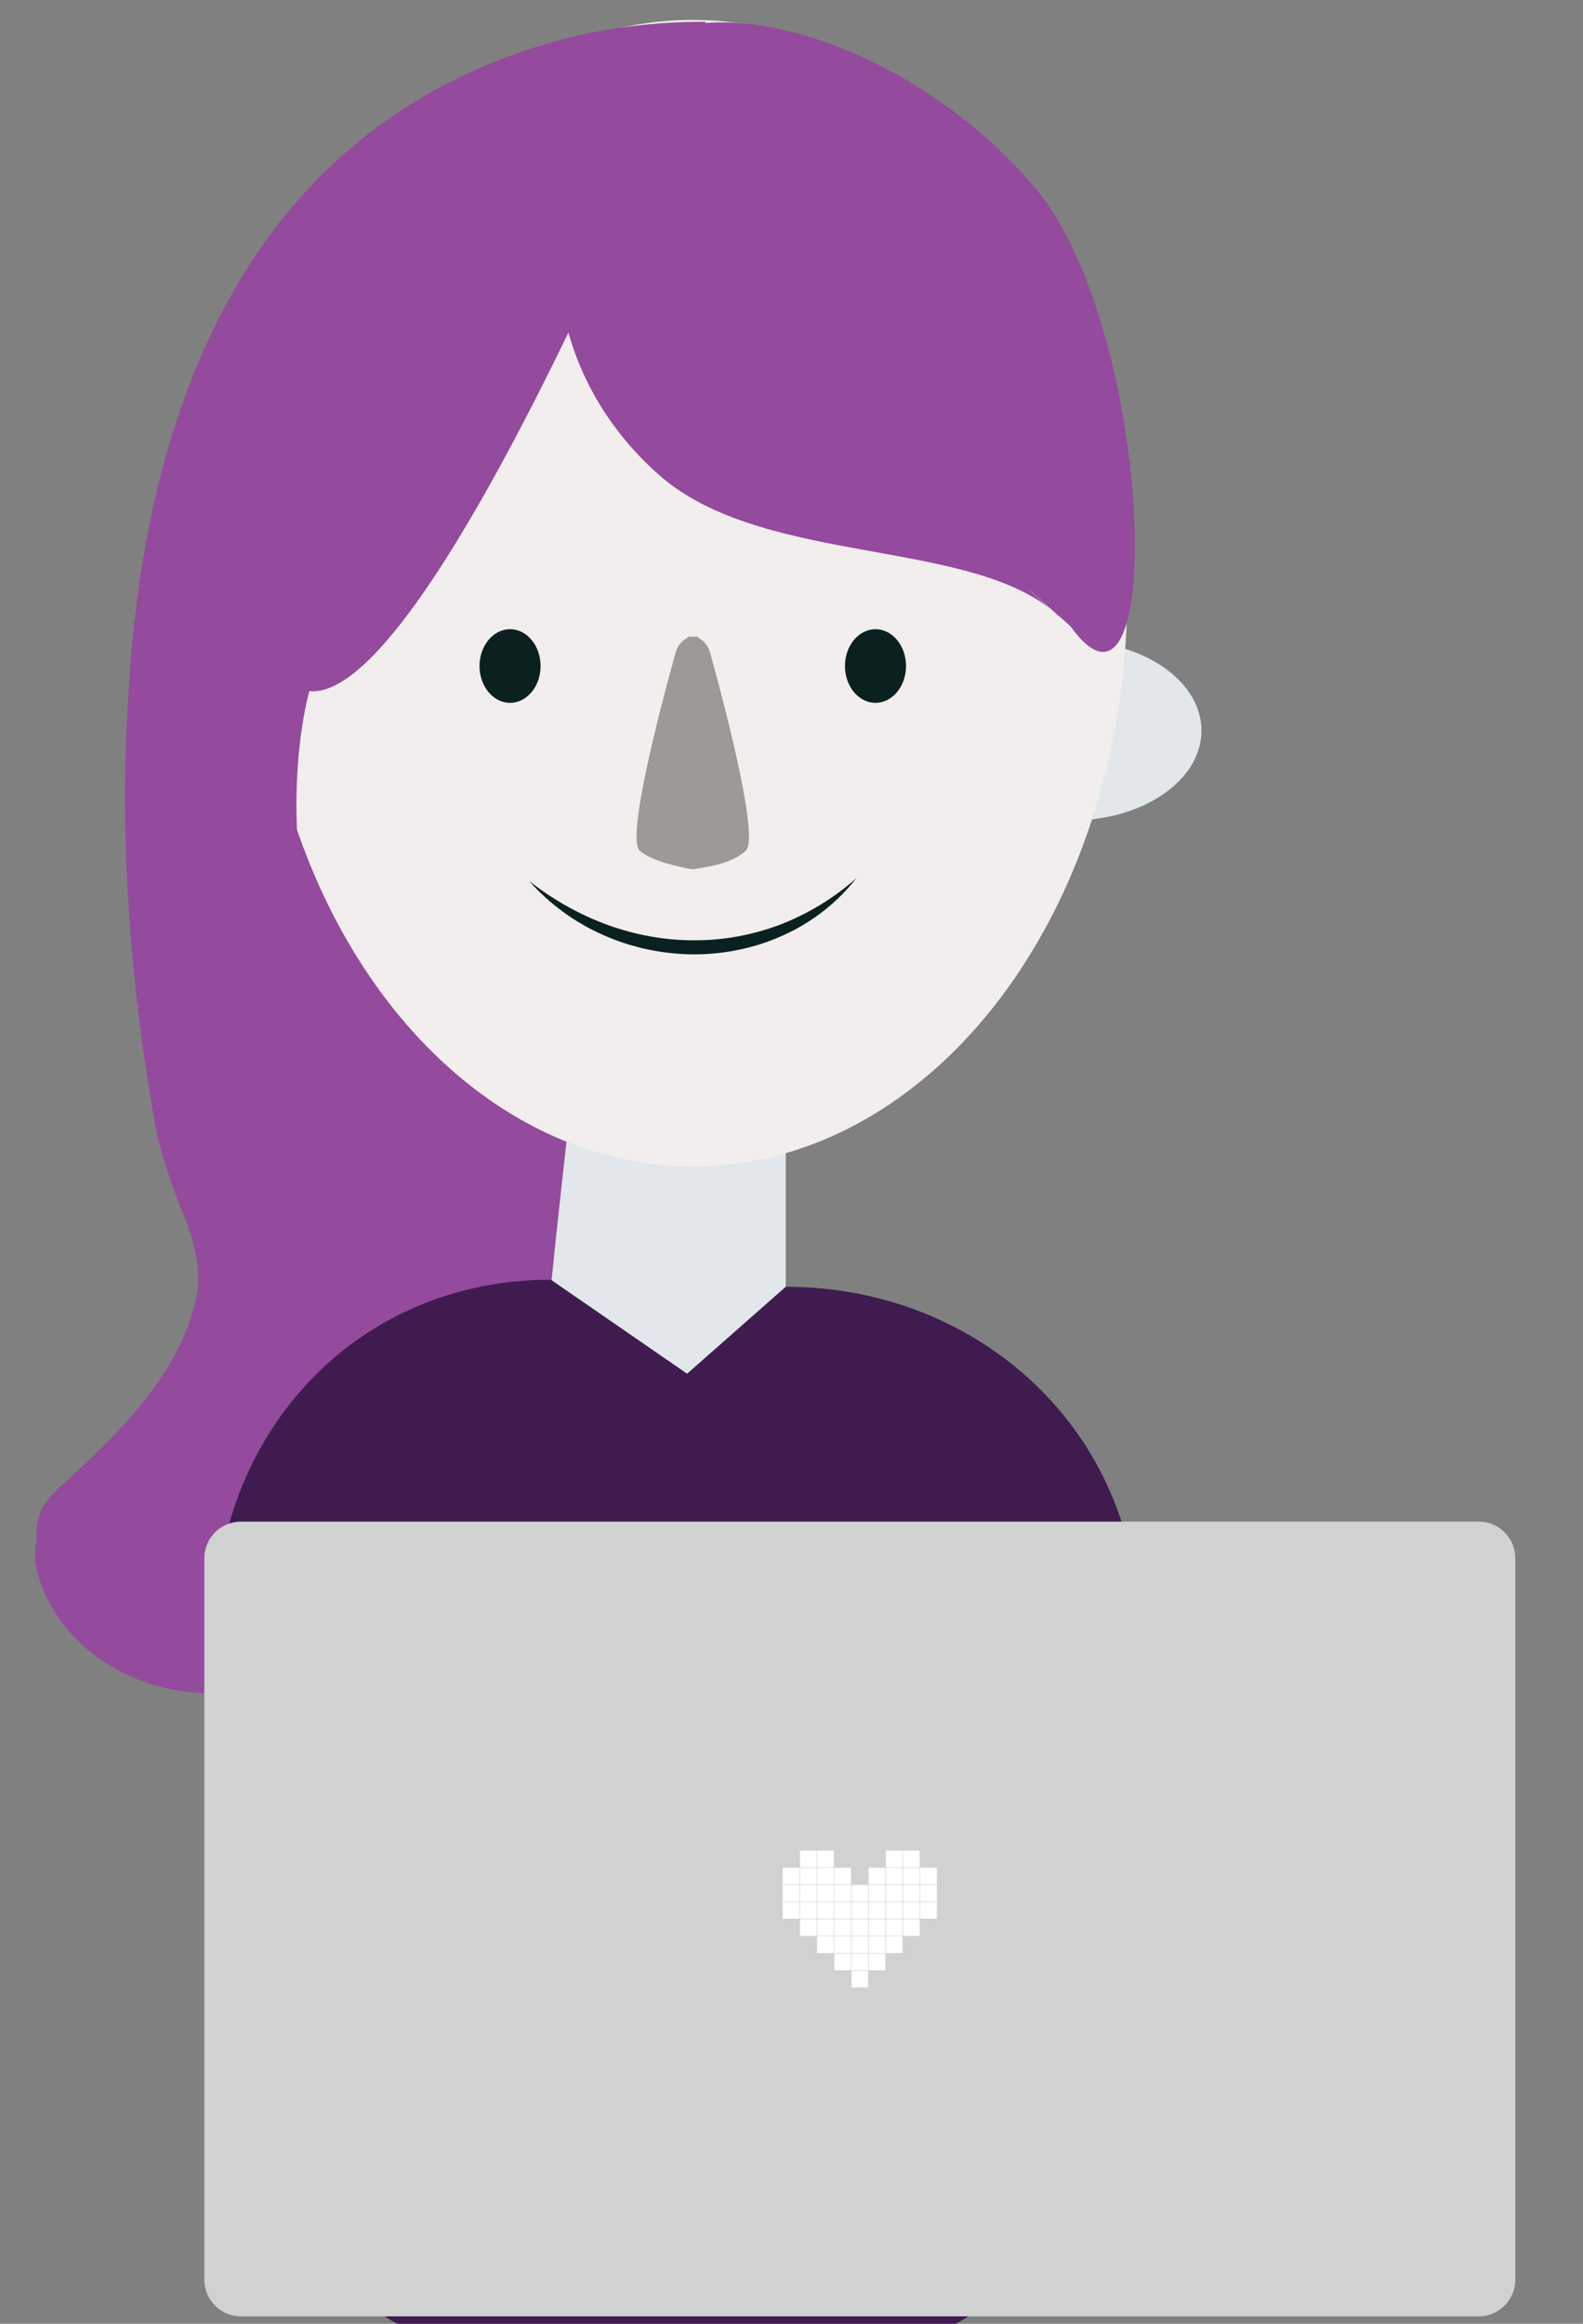
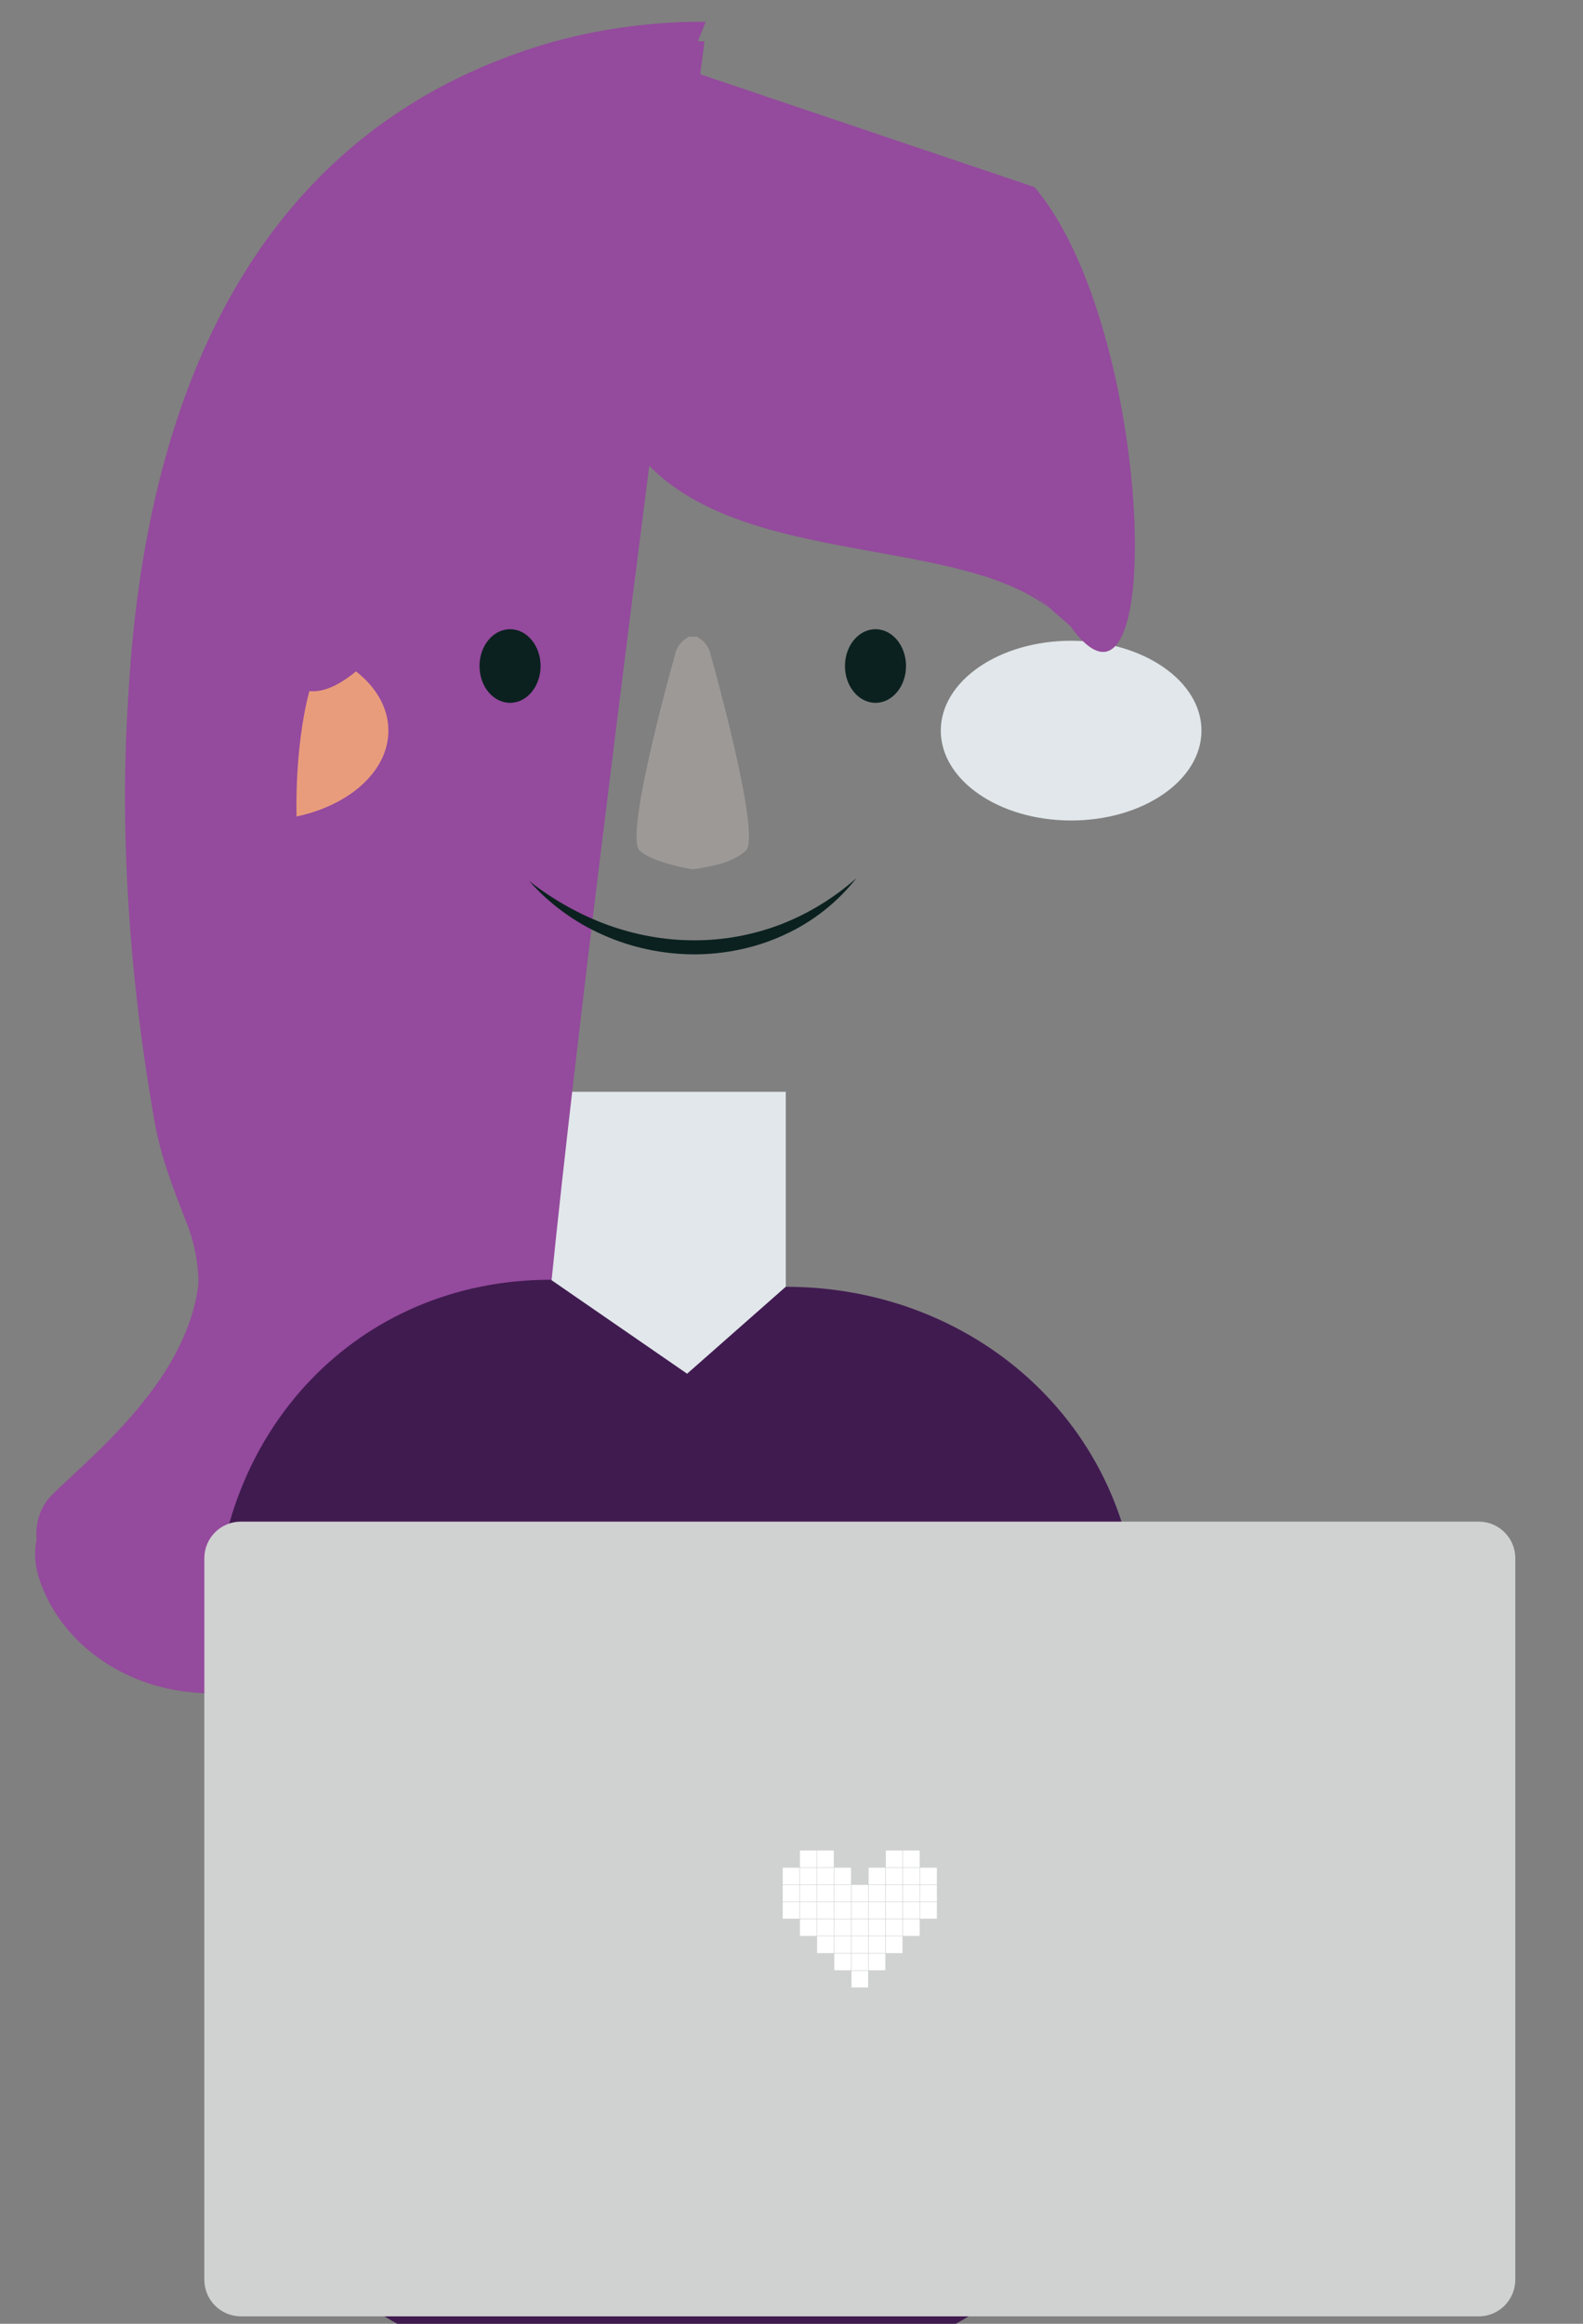
<svg xmlns="http://www.w3.org/2000/svg" version="1.1" id="Layer_1" x="0px" y="0px" width="169px" height="248px" viewBox="0 0 169 248" enable-background="new 0 0 169 248" xml:space="preserve">
  <rect x="0" y="0" width="169" height="248" fill="#808080" stroke="none" />
  <g>
    <polygon fill="#E1E7EA" points="83.887,148.111 71.35,159.895 58.312,148.111 58.312,116.519 83.887,116.519  " />
    <g>
      <path fill="#FFDCAD" d="M14.444,62.471" />
-       <path fill="#FFDCAD" d="M14.444,62.471" />
      <path fill="#944A9D" d="M20.552,180.613c37.475,3.521,40.197-14.287,37.266-27.748C56.353,146.24,75.217,4.404,75.217,4.404    h-1.158C68.8,4.479,63.532,5.223,58.446,6.673C4.222,22.618,12.178,94.886,16.365,118.906c0.628,4.142,2.093,7.869,3.559,11.596    c5.653,14.494-9.212,25.883-14.446,31.06c-1.361,1.346-1.727,2.95-1.727,4.296c0,1.347,0.366,2.435,0.471,2.744    C6.525,175.436,13.225,179.992,20.552,180.613z" />
      <path fill="#0B211F" d="M73.115,15.585" />
      <ellipse fill="#E99C7C" cx="27.55" cy="77.975" rx="13.916" ry="9.59" />
      <ellipse fill="#E1E7EA" cx="114.353" cy="77.975" rx="13.916" ry="9.591" />
-       <ellipse fill="#F2EEED" cx="73.96" cy="63.307" rx="46.385" ry="61.179" />
      <g>
        <ellipse fill="#0B211F" cx="54.453" cy="71.08" rx="3.26" ry="3.929" />
        <ellipse fill="#0B211F" cx="93.467" cy="71.08" rx="3.259" ry="3.929" />
      </g>
      <polygon fill="#ECBB9F" points="94.015,44.168 88.465,52.6 99.207,52.6   " />
      <path fill="#944A9D" d="M20.678,178.537c37.475,3.521,40.197-14.287,37.266-27.747c-1.466-6.626-4.606-12.837-8.793-18.222    C24.655,101.714,33.03,73.76,33.03,73.76C46.384,75.094,75.342,2.329,75.342,2.329h-1.158c-5.259,0.074-10.526,0.818-15.612,2.269    C4.348,20.542,12.303,92.81,16.49,116.831c0.628,4.142,2.094,7.869,3.56,11.596c5.652,14.495-9.212,25.885-14.446,31.061    c-1.361,1.346-1.727,2.952-1.727,4.297s0.366,2.433,0.471,2.743C6.65,173.361,13.35,177.917,20.678,178.537z" />
-       <path fill="#944A9D" d="M110.434,19.966c12.827,15.045,14.207,61.31,3.826,46.845c-9.677-8.602-0.679-0.51-1.04-0.867    c-8.806-8.715-31.695-5.298-42.946-15.326C54.817,36.841,57.888,15.506,67.637,5.526C74.745-1.748,96.707,3.861,110.434,19.966z" />
+       <path fill="#944A9D" d="M110.434,19.966c12.827,15.045,14.207,61.31,3.826,46.845c-9.677-8.602-0.679-0.51-1.04-0.867    c-8.806-8.715-31.695-5.298-42.946-15.326C54.817,36.841,57.888,15.506,67.637,5.526z" />
      <path fill="#9D9997" d="M75.745,69.439c0,0-0.324-0.918-1.117-1.32c-0.054-0.083-0.119-0.143-0.204-0.157    c-0.115-0.021-0.213-0.009-0.318-0.01c-0.043-0.006-0.092-0.001-0.137-0.004c-0.045,0.003-0.095-0.001-0.139,0.004    c-0.104,0.001-0.202-0.01-0.316,0.01c-0.084,0.015-0.149,0.073-0.202,0.154c-0.799,0.401-1.125,1.323-1.125,1.323    s-5.647,19.772-3.892,21.353c1.314,1.186,4.731,1.828,5.537,1.966c0.001,0.003,0.002,0.007,0.003,0.012    c0.016,0,0.031-0.001,0.046-0.003l0,0c0.029,0,0.057-0.004,0.087-0.004c0.029,0,0.056,0.004,0.086,0.004l0,0    c0.014,0.001,0.028,0.001,0.043,0.003c0.001-0.004,0.001-0.007,0.003-0.01c1.9-0.306,4.082-0.663,5.524-1.967    C81.375,89.211,75.745,69.439,75.745,69.439z" />
      <g>
        <path fill="#0B211F" d="M56.491,94.023c2.556,2.003,5.369,3.58,8.335,4.674c2.972,1.075,6.105,1.662,9.244,1.653     c3.137,0.02,6.272-0.556,9.223-1.672c2.943-1.134,5.706-2.805,8.136-4.96c-2.001,2.559-4.659,4.666-7.679,6.042     c-3.011,1.403-6.352,2.09-9.682,2.094c-3.332-0.02-6.657-0.717-9.68-2.073C61.355,98.45,58.646,96.452,56.491,94.023z" />
      </g>
    </g>
    <path fill="#401B50" d="M121.497,215.057c0,20.771-16.839,37.609-37.609,37.609H60.569c-20.771,0-37.609-16.839-37.609-37.609   v-41.371c0-20.771,15.083-37.109,35.854-37.109l14.542,10.03l10.529-9.278c20.772,0,37.611,15.586,37.611,36.357V215.057z" />
  </g>
  <g>
    <path fill="#D0D1D1" d="M157.869,247.208H25.718c-2.158,0-3.904-1.752-3.904-3.91v-77.002c0-2.155,1.746-3.904,3.904-3.904h132.15   c2.155,0,3.903,1.749,3.903,3.904v77.002C161.772,245.456,160.024,247.208,157.869,247.208z" />
    <g>
      <g>
        <g>
          <rect x="90.904" y="210.331" fill="#FFFFFF" width="1.777" height="1.773" />
        </g>
        <g>
          <rect x="85.405" y="201.161" fill="#FFFFFF" width="1.776" height="1.778" />
        </g>
        <rect x="85.405" y="202.991" fill="#FFFFFF" width="1.776" height="1.782" />
        <g>
          <rect x="85.405" y="204.827" fill="#FFFFFF" width="1.776" height="1.782" />
        </g>
        <rect x="85.405" y="199.329" fill="#FFFFFF" width="1.776" height="1.777" />
        <rect x="87.234" y="197.492" fill="#FFFFFF" width="1.779" height="1.783" />
        <g>
          <rect x="85.405" y="197.492" fill="#FFFFFF" width="1.776" height="1.783" />
        </g>
        <g>
          <rect x="96.404" y="204.827" fill="#FFFFFF" width="1.779" height="1.782" />
        </g>
        <g>
          <rect x="83.565" y="201.161" fill="#FFFFFF" width="1.785" height="1.778" />
        </g>
        <g>
          <rect x="83.565" y="199.329" fill="#FFFFFF" width="1.785" height="1.777" />
        </g>
        <g>
          <rect x="96.404" y="201.161" fill="#FFFFFF" width="1.779" height="1.778" />
        </g>
        <g>
          <rect x="96.404" y="202.991" fill="#FFFFFF" width="1.779" height="1.782" />
        </g>
        <rect x="96.404" y="199.329" fill="#FFFFFF" width="1.779" height="1.777" />
        <rect x="94.571" y="197.492" fill="#FFFFFF" width="1.777" height="1.783" />
        <g>
          <rect x="96.404" y="197.492" fill="#FFFFFF" width="1.779" height="1.783" />
        </g>
        <rect x="94.571" y="199.329" fill="#FFFFFF" width="1.777" height="1.777" />
        <rect x="90.904" y="201.161" fill="#FFFFFF" width="1.777" height="1.778" />
        <rect x="87.234" y="199.329" fill="#FFFFFF" width="1.779" height="1.777" />
        <rect x="92.734" y="202.991" fill="#FFFFFF" width="1.783" height="1.782" />
        <g>
          <rect x="87.234" y="201.161" fill="#FFFFFF" width="1.779" height="1.778" />
        </g>
        <rect x="87.234" y="202.991" fill="#FFFFFF" width="1.779" height="1.782" />
        <g>
          <rect x="87.234" y="204.827" fill="#FFFFFF" width="1.779" height="1.782" />
        </g>
        <rect x="92.734" y="204.827" fill="#FFFFFF" width="1.783" height="1.782" />
        <g>
          <rect x="89.066" y="201.161" fill="#FFFFFF" width="1.785" height="1.778" />
        </g>
        <polygon fill="#FFFFFF" points="89.066,202.991 89.066,204.773 90.851,204.773 90.851,202.991 89.066,202.991    " />
        <rect x="90.904" y="202.991" fill="#FFFFFF" width="1.777" height="1.782" />
        <g>
          <rect x="92.734" y="206.658" fill="#FFFFFF" width="1.783" height="1.783" />
        </g>
        <rect x="90.904" y="204.827" fill="#FFFFFF" width="1.777" height="1.782" />
        <rect x="89.066" y="204.827" fill="#FFFFFF" width="1.785" height="1.782" />
        <rect x="90.904" y="206.658" fill="#FFFFFF" width="1.777" height="1.783" />
        <path fill="#FFFFFF" d="M92.467,208.551v-1.786V208.551z" />
        <g>
          <rect x="89.066" y="206.658" fill="#FFFFFF" width="1.785" height="1.783" />
        </g>
        <rect x="92.734" y="201.161" fill="#FFFFFF" width="1.783" height="1.778" />
        <g>
          <rect x="94.571" y="201.161" fill="#FFFFFF" width="1.777" height="1.778" />
        </g>
        <g>
          <rect x="83.565" y="202.991" fill="#FFFFFF" width="1.785" height="1.782" />
        </g>
        <g>
          <rect x="94.571" y="204.827" fill="#FFFFFF" width="1.777" height="1.782" />
        </g>
        <g>
          <rect x="87.234" y="206.658" fill="#FFFFFF" width="1.779" height="1.783" />
        </g>
        <g>
          <rect x="89.066" y="199.329" fill="#FFFFFF" width="1.785" height="1.777" />
        </g>
        <g>
          <rect x="92.734" y="199.329" fill="#FFFFFF" width="1.783" height="1.777" />
        </g>
        <rect x="94.571" y="202.991" fill="#FFFFFF" width="1.777" height="1.782" />
        <g>
          <rect x="90.904" y="208.499" fill="#FFFFFF" width="1.777" height="1.774" />
        </g>
        <rect x="89.066" y="208.499" fill="#FFFFFF" width="1.785" height="1.774" />
        <g>
          <polygon fill="#FFFFFF" points="94.571,206.658 94.571,208.441 96.348,208.441 96.348,206.658 94.571,206.658     " />
        </g>
        <polygon fill="#FFFFFF" points="94.518,208.499 92.734,208.499 92.734,210.273 94.518,210.273 94.518,208.499    " />
        <g>
          <rect x="98.236" y="202.991" fill="#FFFFFF" width="1.782" height="1.782" />
        </g>
        <g>
          <rect x="98.236" y="199.329" fill="#FFFFFF" width="1.782" height="1.777" />
        </g>
        <g>
          <rect x="98.236" y="201.161" fill="#FFFFFF" width="1.782" height="1.778" />
        </g>
      </g>
    </g>
  </g>
</svg>